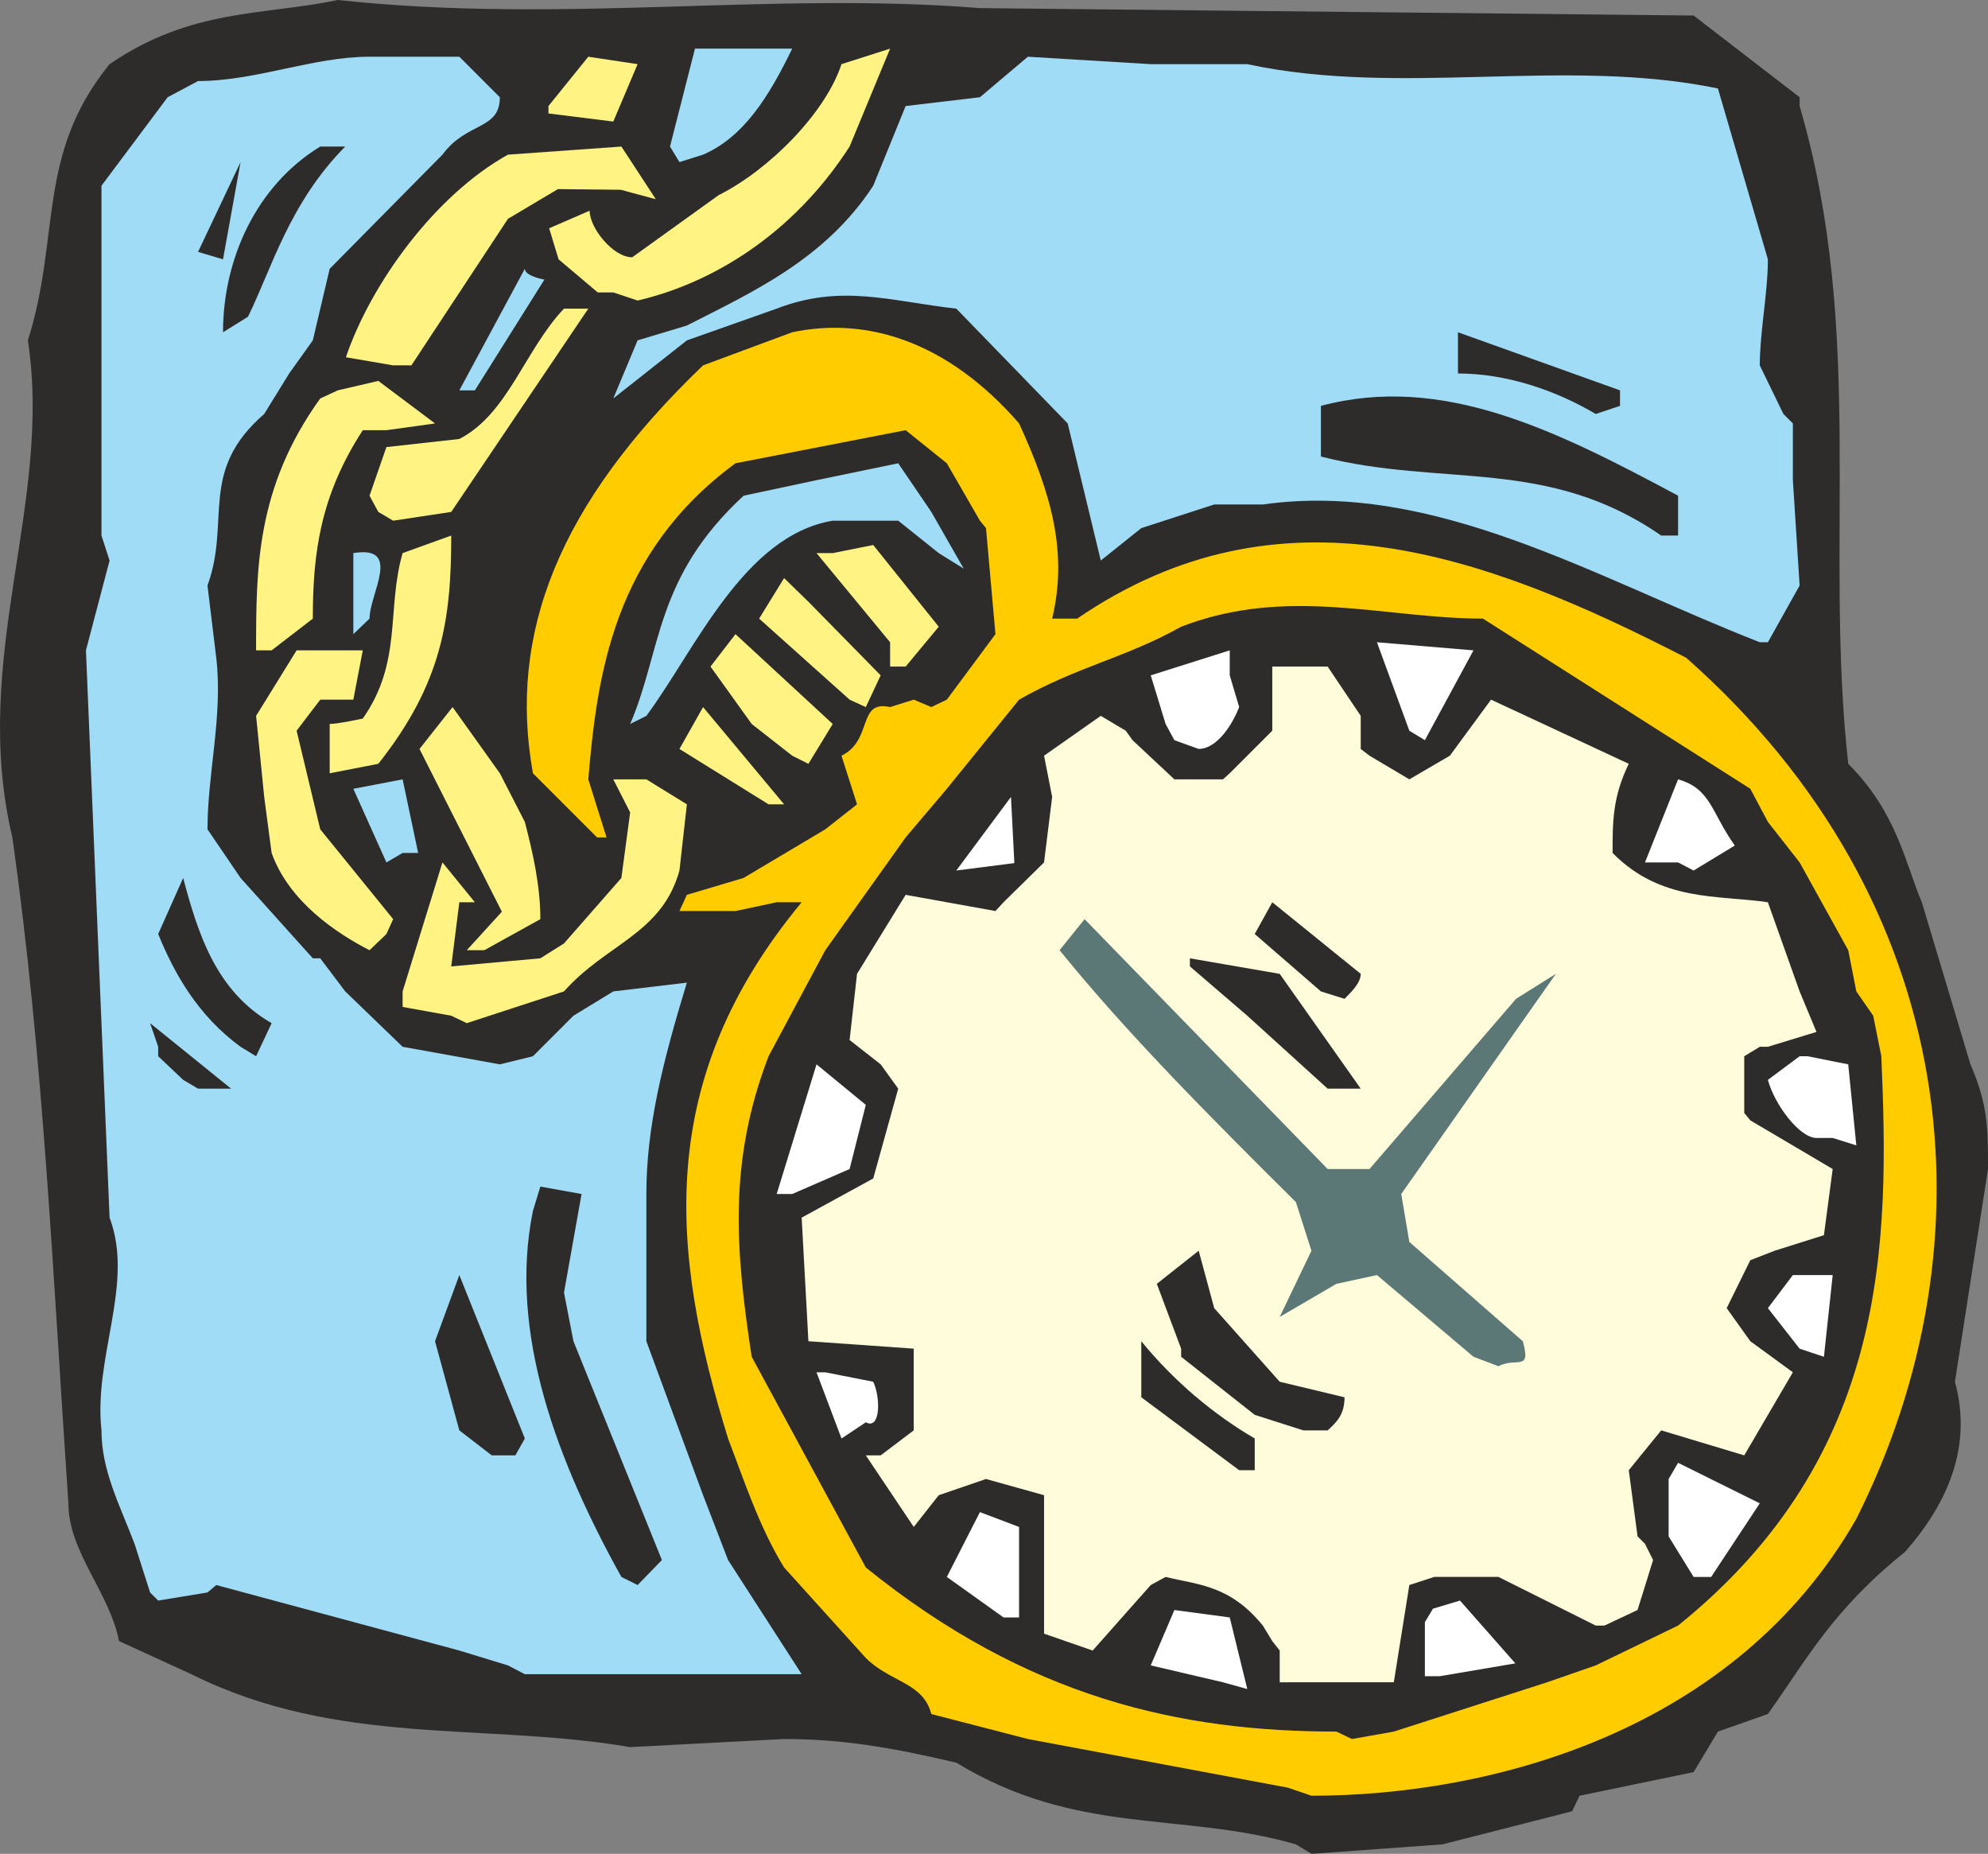
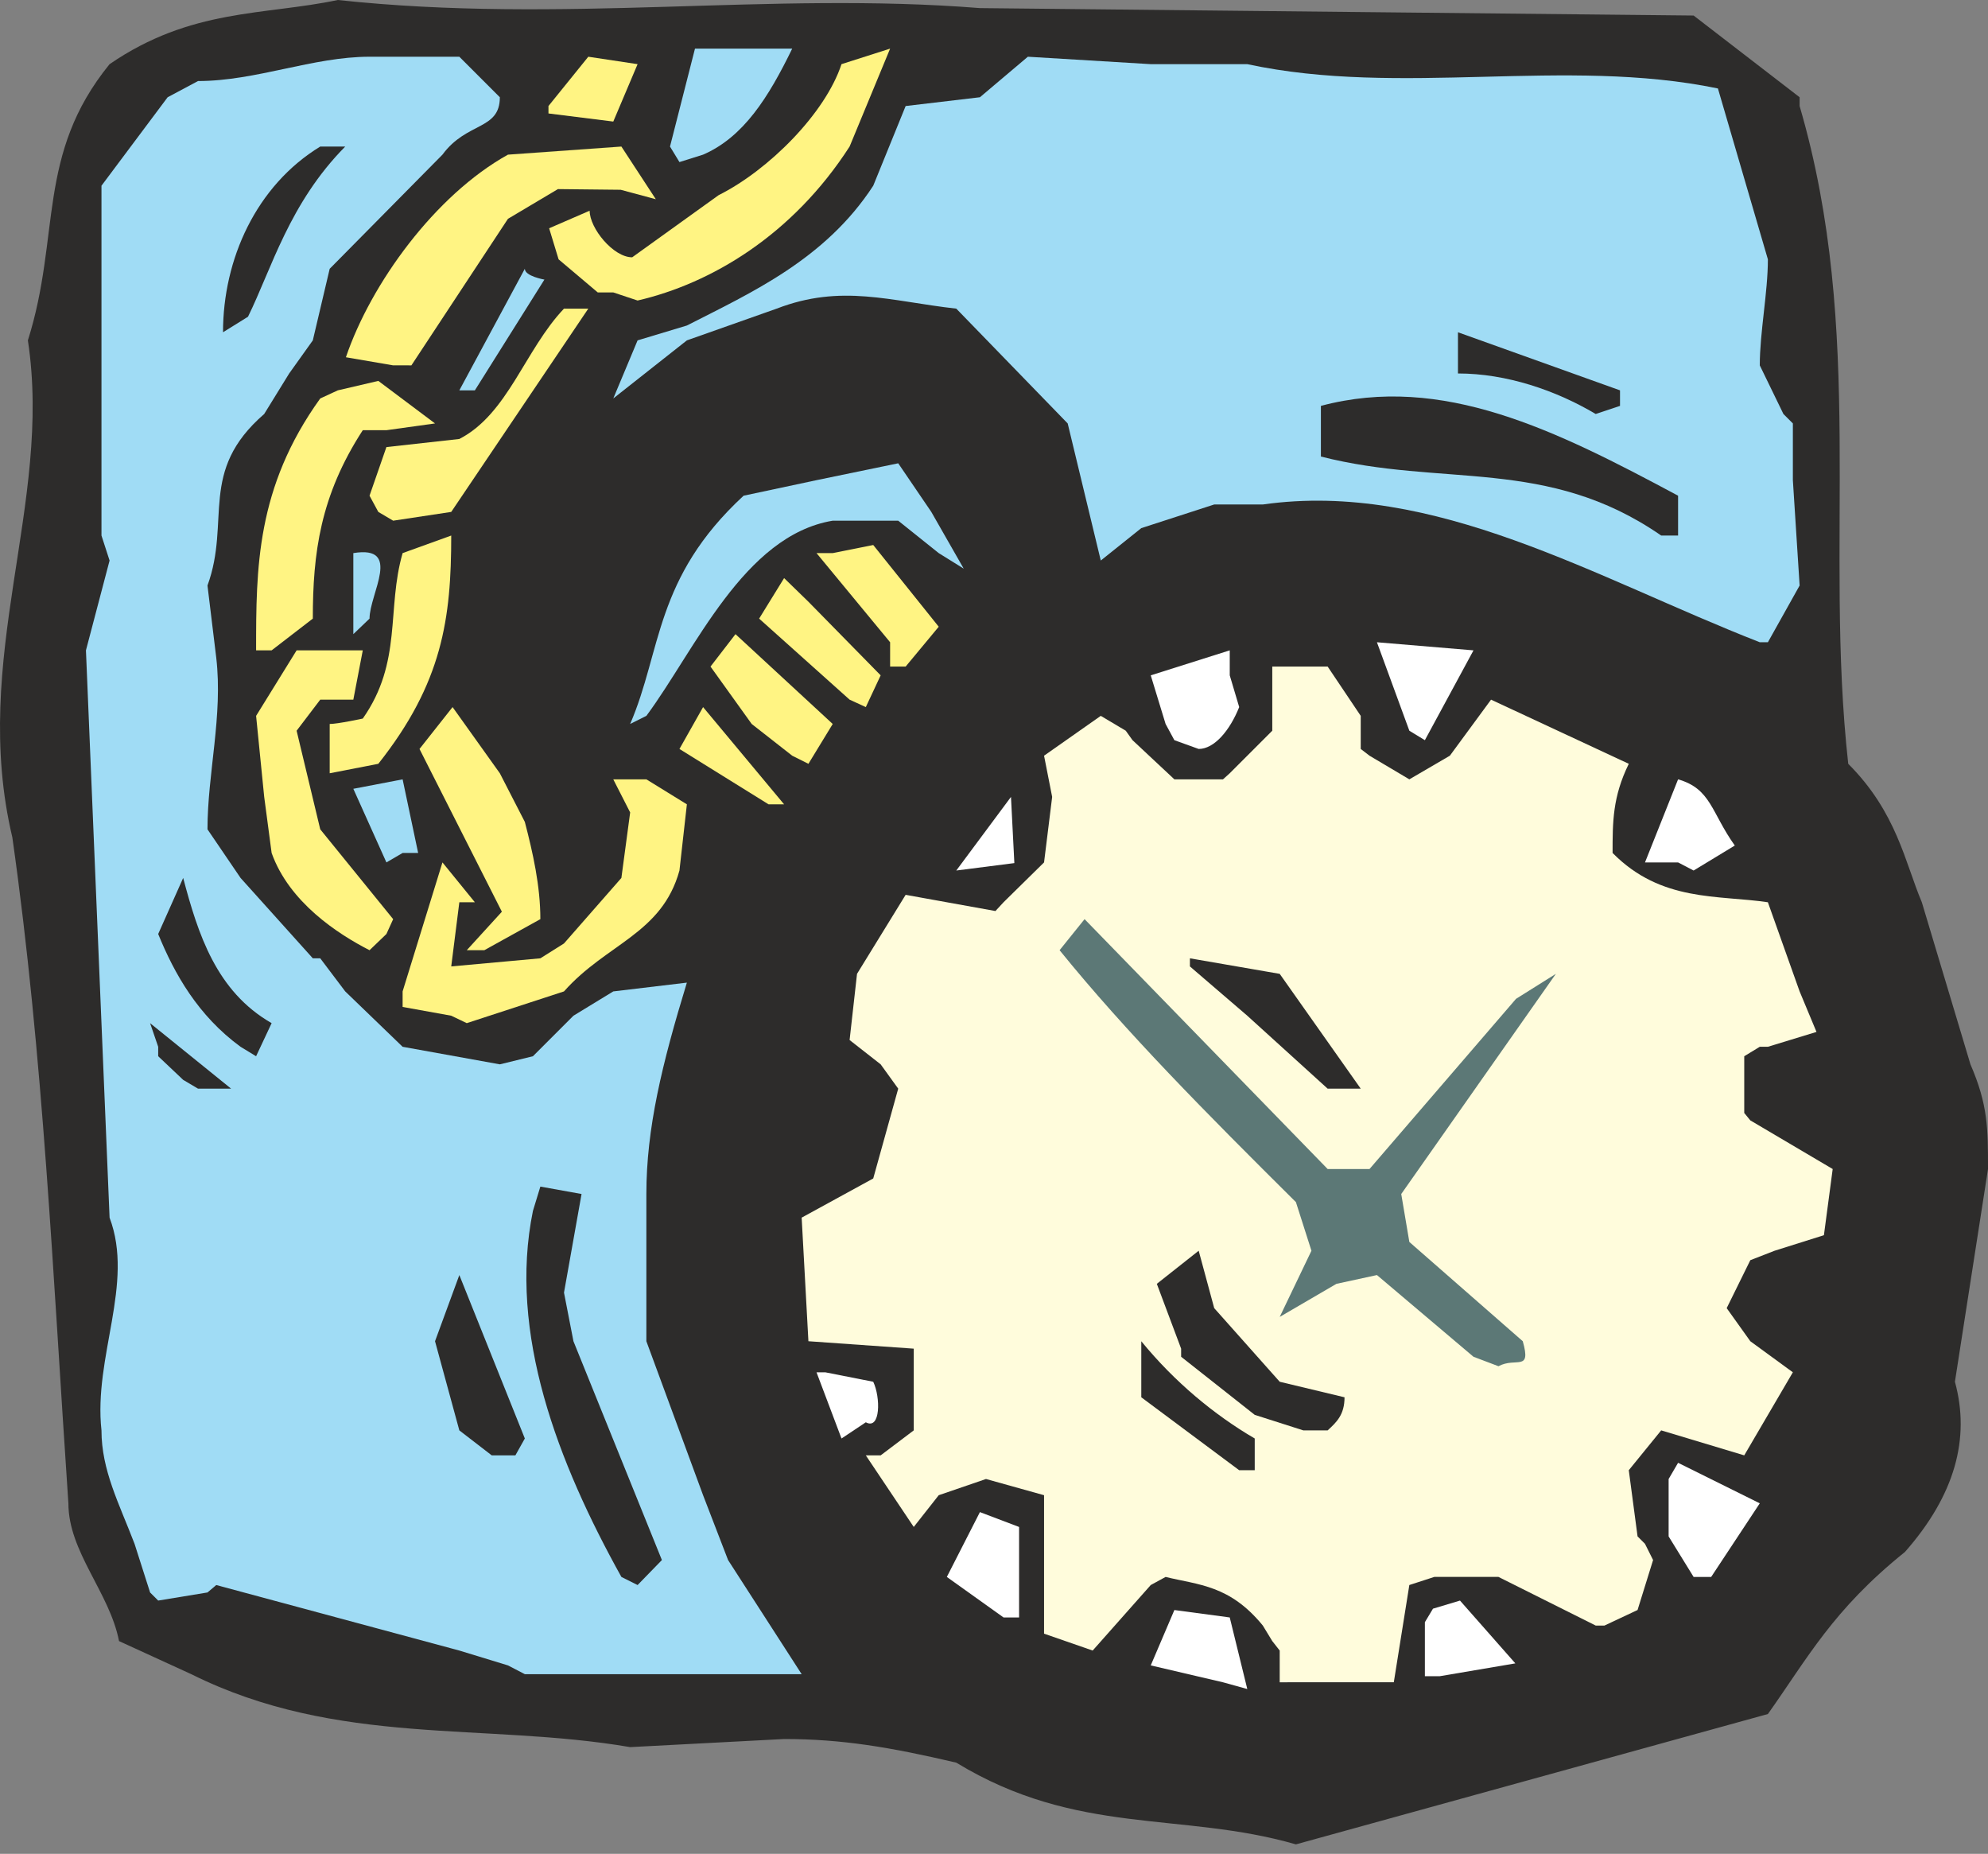
<svg xmlns="http://www.w3.org/2000/svg" width="282.652" height="263.52" viewBox="0 0 211.989 197.64">
  <rect x="0" y="0" width="211.989" height="197.64" fill="#808080" stroke="none" />
-   <path d="M331.046 519.225c-12.24-3.528-23.328-.864-36.216-8.712-7.056-1.656-12.24-2.52-18.36-2.52l-16.416.864c-15.552-2.664-31.176 0-46.8-7.776l-7.704-3.528c-1.008-5.184-5.4-9.504-5.4-14.688-1.656-24.336-2.664-47.664-5.976-70.992-4.536-19.152 4.32-35.496 1.656-52.992 3.528-11.16.864-19.8 8.712-29.448 8.712-5.976 16.488-5.184 24.336-6.84 24.12 2.592 45.936-.936 68.472.864l76.104.792 11.304 8.712v.936c7.056 24.12 2.592 46.8 5.184 70.128 5.184 5.184 6.048 10.512 7.848 14.76l5.184 17.28c1.872 4.32 1.872 6.84 1.872 11.16l-3.528 22.68c1.656 6.048 0 12.096-5.328 18.144-7.704 6.192-10.368 11.304-14.616 17.28l-5.328 1.872-2.592 4.32-12.168 2.52-.792 1.656-13.824 3.528-13.968 1.008z" style="fill:#2d2c2b" transform="translate(-192.857 -322.593)" />
-   <path d="m330.182 513.177-27.72-5.184-10.296-2.664c-.864-3.384-4.392-3.384-6.984-5.976l-8.712-9.648c-2.664-4.32-4.32-9.432-5.976-13.752-6.192-20.016-7.848-38.232 7.848-57.168h-2.664l-4.392.936h-5.976l.792-1.728 6.048-1.8 8.712-5.184 3.384-2.664-1.656-5.184c3.384-1.656 1.656-5.976 5.184-5.184l2.52-.792 1.872.792 1.656-.792 5.184-6.984-1.008-11.304-.648-.792-3.528-6.12-4.392-3.528-18.144 3.528c-13.032 9.576-14.76 22.608-15.696 33.696l1.944 6.192h-1.008l-6.84-6.84c-2.664-14.832 2.664-28.656 18.144-43.488l9.504-3.528c7.848-1.656 16.488.864 24.192 9.72 3.528 7.704 5.184 13.824 3.528 20.808h2.664c21.6-14.76 43.272-6.984 64.944 4.176 29.52 26.064 32.976 62.28 18.144 91.8-12.96 22.68-38.952 29.52-58.104 29.52z" style="fill:#fc0" transform="translate(-192.857 -322.593)" />
+   <path d="M331.046 519.225c-12.24-3.528-23.328-.864-36.216-8.712-7.056-1.656-12.24-2.52-18.36-2.52l-16.416.864c-15.552-2.664-31.176 0-46.8-7.776l-7.704-3.528c-1.008-5.184-5.4-9.504-5.4-14.688-1.656-24.336-2.664-47.664-5.976-70.992-4.536-19.152 4.32-35.496 1.656-52.992 3.528-11.16.864-19.8 8.712-29.448 8.712-5.976 16.488-5.184 24.336-6.84 24.12 2.592 45.936-.936 68.472.864l76.104.792 11.304 8.712v.936c7.056 24.12 2.592 46.8 5.184 70.128 5.184 5.184 6.048 10.512 7.848 14.76l5.184 17.28c1.872 4.32 1.872 6.84 1.872 11.16l-3.528 22.68c1.656 6.048 0 12.096-5.328 18.144-7.704 6.192-10.368 11.304-14.616 17.28z" style="fill:#2d2c2b" transform="translate(-192.857 -322.593)" />
  <path d="M335.366 507.2c-16.56 0-32.904-3.527-50.184-17.495l-12.168-22.464c-1.728-11.304-2.52-20.808 1.8-32.04l6.048-11.304 8.568-12.024 4.392-5.184 7.704-9.504c6.192-3.528 11.376-4.464 17.28-7.776 11.376-4.392 21.672-.864 32.184-.864l28.512 18.144 1.872 3.528 3.384 4.32 5.184 9.36.864 4.392 1.8 2.592.864 4.32c.864 19.8.864 42.552-21.672 60.696l-8.784 4.248-5.184 1.8-16.344 5.256-4.464.792z" style="fill:#2d2c2b" transform="translate(-192.857 -322.593)" />
  <path d="m323.27 501.945-7.704-1.8 2.52-5.904 5.904.792 1.872 7.632zm21.528-.648v-5.76l.864-1.44 2.88-.864 5.904 6.696-8.064 1.368z" style="fill:#fff" transform="translate(-192.857 -322.593)" />
  <path d="M329.318 501.945v-3.384l-.792-1.008-1.008-1.656c-3.528-4.32-6.84-4.32-10.368-5.184l-1.584.864-6.192 6.984-5.184-1.8V482l-6.192-1.728-5.04 1.728-2.664 3.384-5.112-7.632h1.584l3.528-2.664v-8.712l-11.232-.792-.72-13.176 7.632-4.176 2.664-9.576-1.872-2.592-3.312-2.592.792-7.056 5.184-8.424 9.576 1.728.864-.936 4.32-4.248.864-6.984-.864-4.392 6.048-4.248 2.664 1.584.72 1.008 4.464 4.176h5.184l.72-.648 4.536-4.536v-6.84h5.904l3.528 5.256v3.528l.936.72 4.248 2.52 4.32-2.52 4.392-5.976 14.688 6.84c-1.728 3.528-1.728 6.192-1.728 9.504 5.184 5.256 11.232 4.464 16.56 5.256l3.384 9.504 1.8 4.32-5.184 1.584h-.864l-1.656 1.008v6.048l.648.792 8.784 5.184-.936 7.056-5.256 1.656-2.592 1.008-2.52 5.112 2.52 3.528 4.536 3.312-5.184 8.856-8.856-2.664-3.456 4.248.936 7.056.792.792.864 1.728-1.656 5.328-3.528 1.656h-.936l-10.368-5.184h-6.84l-2.664.864-1.656 10.368h-10.44z" style="fill:#fffcdc" transform="translate(-192.857 -322.593)" />
  <path d="m247.022 500.145-5.184-1.584-25.92-6.984-.936.792-5.256.864-.864-.864-1.656-5.184c-1.656-4.32-3.528-7.848-3.528-12.096-.864-7.848 3.528-15.624.864-22.68l-2.52-60.48 2.52-9.576-.864-2.664v-37.296l7.056-9.432 3.24-1.728c6.192 0 12.24-2.592 18.288-2.592h9.576l4.32 4.32c0 3.528-3.528 2.592-6.12 6.12l-12.024 12.168-1.8 7.632-2.52 3.528-2.664 4.32c-7.056 6.12-3.528 11.376-6.048 18.288l.936 7.704c.72 6.192-.936 12.312-.936 18.288l3.528 5.184 7.704 8.568h.792l2.664 3.528 6.12 5.904 10.368 1.872 3.528-.864 4.32-4.32 4.248-2.592 7.848-.936c-2.664 8.712-4.32 15.552-4.32 22.536v15.696L267.83 482l2.664 6.912 7.848 12.168h-29.52z" style="fill:#a0dcf5" transform="translate(-192.857 -322.593)" />
  <path d="m299.87 495.033-6.048-4.32 3.528-6.912 4.176 1.584v9.648z" style="fill:#fff" transform="translate(-192.857 -322.593)" />
  <path d="M259.118 490.713c-6.768-12.168-12.096-25.992-9.432-39.024l.792-2.592 4.392.792-1.872 10.512 1.008 5.184 9.432 23.328-2.592 2.664z" style="fill:#2d2c2b" transform="translate(-192.857 -322.593)" />
  <path d="m373.454 490.713-2.664-4.32v-6.12l1.008-1.728 8.712 4.32-5.184 7.848z" style="fill:#fff" transform="translate(-192.857 -322.593)" />
  <path d="m324.998 479.337-10.44-7.776v-5.976c3.528 4.32 7.776 7.848 12.096 10.368v3.384zm-79.704-1.584-3.456-2.664-2.592-9.504 2.592-7.056 6.984 17.424-1.008 1.8z" style="fill:#2d2c2b" transform="translate(-192.857 -322.593)" />
  <path d="m282.59 475.953-2.664-7.056h.936l5.112 1.008c.792 1.656.792 5.184-.792 4.32z" style="fill:#fff" transform="translate(-192.857 -322.593)" />
  <path d="m331.838 475.089-5.184-1.656-7.848-6.192v-.864l-2.592-6.912 4.464-3.528 1.656 6.12 6.984 7.848 6.912 1.656c0 1.872-.864 2.664-1.8 3.528z" style="fill:#2d2c2b" transform="translate(-192.857 -322.593)" />
  <path d="m349.982 467.24-10.296-8.711-4.32.936-6.048 3.528 3.384-7.056-1.656-5.184c-9.576-9.504-18.144-18.144-25.2-26.856l2.664-3.312 25.92 26.64h4.464l15.624-18.144 4.248-2.664-16.488 23.472.864 5.112 12.096 10.584c.936 3.312-.72 1.656-2.592 2.664z" style="fill:#5c7876" transform="translate(-192.857 -322.593)" />
-   <path d="m384.758 466.377-3.384-4.32 2.664-3.528h4.248l-.936 8.712zm-109.08-16.488 4.248-13.824 5.256 4.32-1.728 6.84-6.12 2.664zm110.88-5.976c-1.8 0-4.464-3.528-5.184-6.192l3.384-2.52h.864l4.32.864.864 8.64-2.52-.792z" style="fill:#fff" transform="translate(-192.857 -322.593)" />
  <path d="m334.43 438.657-8.568-7.776-6.12-5.256v-.864l9.576 1.656 8.64 12.24h-1.728zm-122.04-.937-2.664-2.52v-1.007l-.864-2.52 8.64 6.984h-3.528zm6.12-3.527c-4.536-3.312-7.056-7.776-8.784-12.024l2.664-5.976c1.584 5.976 3.528 12.096 9.432 15.48l-1.656 3.528z" style="fill:#2d2c2b" transform="translate(-192.857 -322.593)" />
  <path d="m240.974 430.88-5.184-.935v-1.656l4.248-13.752 3.456 4.248h-1.656l-.864 6.84 9.504-.864 2.52-1.584 6.12-6.984.936-6.984-1.8-3.528h3.528l4.32 2.664-.792 7.056c-1.872 6.768-7.776 7.776-12.312 12.888l-10.368 3.384z" style="fill:#fff483" transform="translate(-192.857 -322.593)" />
-   <path d="m333.71 428.289-7.056-6.12 1.872-3.384 9.432 7.632c0 .936-.936 1.872-1.728 2.664z" style="fill:#2d2c2b" transform="translate(-192.857 -322.593)" />
  <path d="M232.262 423.897c-3.384-1.728-8.568-5.112-10.44-10.368l-.792-5.976-.864-8.64 4.32-6.984h7.056l-1.008 5.256h-3.528l-2.52 3.312 2.52 10.512 7.776 9.576-.72 1.584zm10.368 0 3.744-4.104-8.784-17.352 3.528-4.464 5.04 7.056 2.664 5.184c.864 3.312 1.656 6.84 1.656 10.368l-5.976 3.312z" style="fill:#fff483" transform="translate(-192.857 -322.593)" />
  <path d="m294.83 415.4 5.832-7.847.36 7.056z" style="fill:#fff" transform="translate(-192.857 -322.593)" />
  <path d="m234.062 414.537-3.528-7.848 5.256-1.008 1.656 7.848h-1.656z" style="fill:#a0dcf5" transform="translate(-192.857 -322.593)" />
  <path d="M371.798 414.537h-3.528l3.528-8.856c3.528 1.008 3.528 3.528 6.048 7.056l-4.392 2.664z" style="fill:#fff" transform="translate(-192.857 -322.593)" />
  <path d="m274.814 408.345-9.504-5.904 2.52-4.464 8.64 10.368zm-46.8-8.568c.864 0 3.528-.576 3.528-.576 4.248-6.048 2.52-11.664 4.248-17.64l5.184-1.872c0 8.856-.936 15.696-7.776 24.336l-5.184 1.008zm49.32 3.383-4.32-3.383-4.392-6.12 2.664-3.456 10.368 9.576-2.592 4.248z" style="fill:#fff483" transform="translate(-192.857 -322.593)" />
  <path d="m318.086 401.505-.936-1.728-1.584-5.184 8.424-2.664v2.664l1.008 3.384c-1.008 2.52-2.664 4.464-4.32 4.464zm25.056-1.008-3.456-9.432 10.296.864-5.184 9.576z" style="fill:#fff" transform="translate(-192.857 -322.593)" />
  <path d="M260.054 399.777c3.384-7.848 2.592-15.552 12.096-24.336l7.776-1.656 8.712-1.8 3.528 5.184 3.456 6.048-2.664-1.656-4.32-3.456h-6.984c-9.504 1.584-14.688 13.824-19.872 20.808z" style="fill:#a0dcf5" transform="translate(-192.857 -322.593)" />
  <path d="m283.454 397.185-9.648-8.64 2.664-4.32 2.592 2.52 7.704 7.848-1.584 3.384zm4.32-3.528v-2.592l-7.848-9.504h1.728l4.32-.864 6.984 8.712-3.528 4.248zm-67.608-1.728c0-8.712 0-17.352 6.84-26.856l1.872-.864 4.32-1.008 6.048 4.536-5.184.72h-2.52c-4.536 6.984-5.328 13.104-5.328 20.088l-4.392 3.384z" style="fill:#fff483" transform="translate(-192.857 -322.593)" />
  <path d="M380.51 391.065c-17.496-6.84-34.704-17.28-52.992-14.688h-5.184l-7.776 2.52-4.32 3.456-3.528-14.616-11.88-12.24c-7.056-.792-12.24-2.664-19.152 0l-9.576 3.384-7.848 6.192 2.592-6.192 5.256-1.584c6.912-3.528 14.76-7.056 19.872-14.904l3.456-8.496 7.92-.936 5.112-4.32 13.104.792h10.296c16.416 3.528 33.84-.792 50.184 2.592l5.328 18.216c0 3.528-.864 7.776-.864 11.304l2.52 5.184 1.008 1.008v6.048l.72 11.232-3.384 6.048zm-149.976-.865v-8.64c5.256-.863 1.728 4.32 1.728 6.985z" style="fill:#a0dcf5" transform="translate(-192.857 -322.593)" />
  <path d="M369.998 379.689c-12.168-8.424-23.328-5.112-36.288-8.424v-5.4c12.96-3.456 25.056 2.592 38.088 9.576v4.248z" style="fill:#2d2c2b" transform="translate(-192.857 -322.593)" />
  <path d="m233.198 377.169-.936-1.728 1.8-5.184 7.776-.864c5.184-2.664 6.984-9.504 11.16-13.896h2.592l-14.616 21.672-6.192.936z" style="fill:#fff483" transform="translate(-192.857 -322.593)" />
  <path d="M363.014 366.729c-4.248-2.52-9.504-4.32-14.688-4.32v-4.392l17.28 6.192v1.656z" style="fill:#2d2c2b" transform="translate(-192.857 -322.593)" />
  <path d="m241.838 364.209 6.984-12.96c0 .792 2.088 1.152 2.088 1.152l-7.416 11.808z" style="fill:#a0dcf5" transform="translate(-192.857 -322.593)" />
  <path d="m234.782 361.545-5.04-.864c2.664-7.848 9.504-17.28 17.28-21.6l12.096-.864 3.672 5.616-3.744-1.008-6.696-.072-5.328 3.168-10.296 15.624z" style="fill:#fff483" transform="translate(-192.857 -322.593)" />
  <path d="M216.638 358.017c0-7.776 3.528-15.624 10.368-19.8h2.664c-5.976 6.048-7.848 13.032-10.368 18.144z" style="fill:#2d2c2b" transform="translate(-192.857 -322.593)" />
  <path d="M258.254 353.769h-1.656l-4.176-3.528-1.008-3.312 4.32-1.872c0 1.872 2.52 4.968 4.536 4.968l9.216-6.624c5.328-2.664 11.376-8.712 13.104-13.968l5.184-1.656-4.32 10.44c-6.12 9.504-14.832 14.616-22.608 16.416z" style="fill:#fff483" transform="translate(-192.857 -322.593)" />
-   <path d="m213.974 349.449 4.536-9.576-1.872 10.368z" style="fill:#2d2c2b" transform="translate(-192.857 -322.593)" />
  <path d="m265.31 339.873-1.008-1.656 2.664-10.44h10.368c-2.52 5.184-5.184 9.432-9.504 11.304z" style="fill:#a0dcf5" transform="translate(-192.857 -322.593)" />
  <path d="m251.342 333.897 4.248-5.256 5.256.792-2.592 6.12-6.912-.864z" style="fill:#fff483" transform="translate(-192.857 -322.593)" />
</svg>